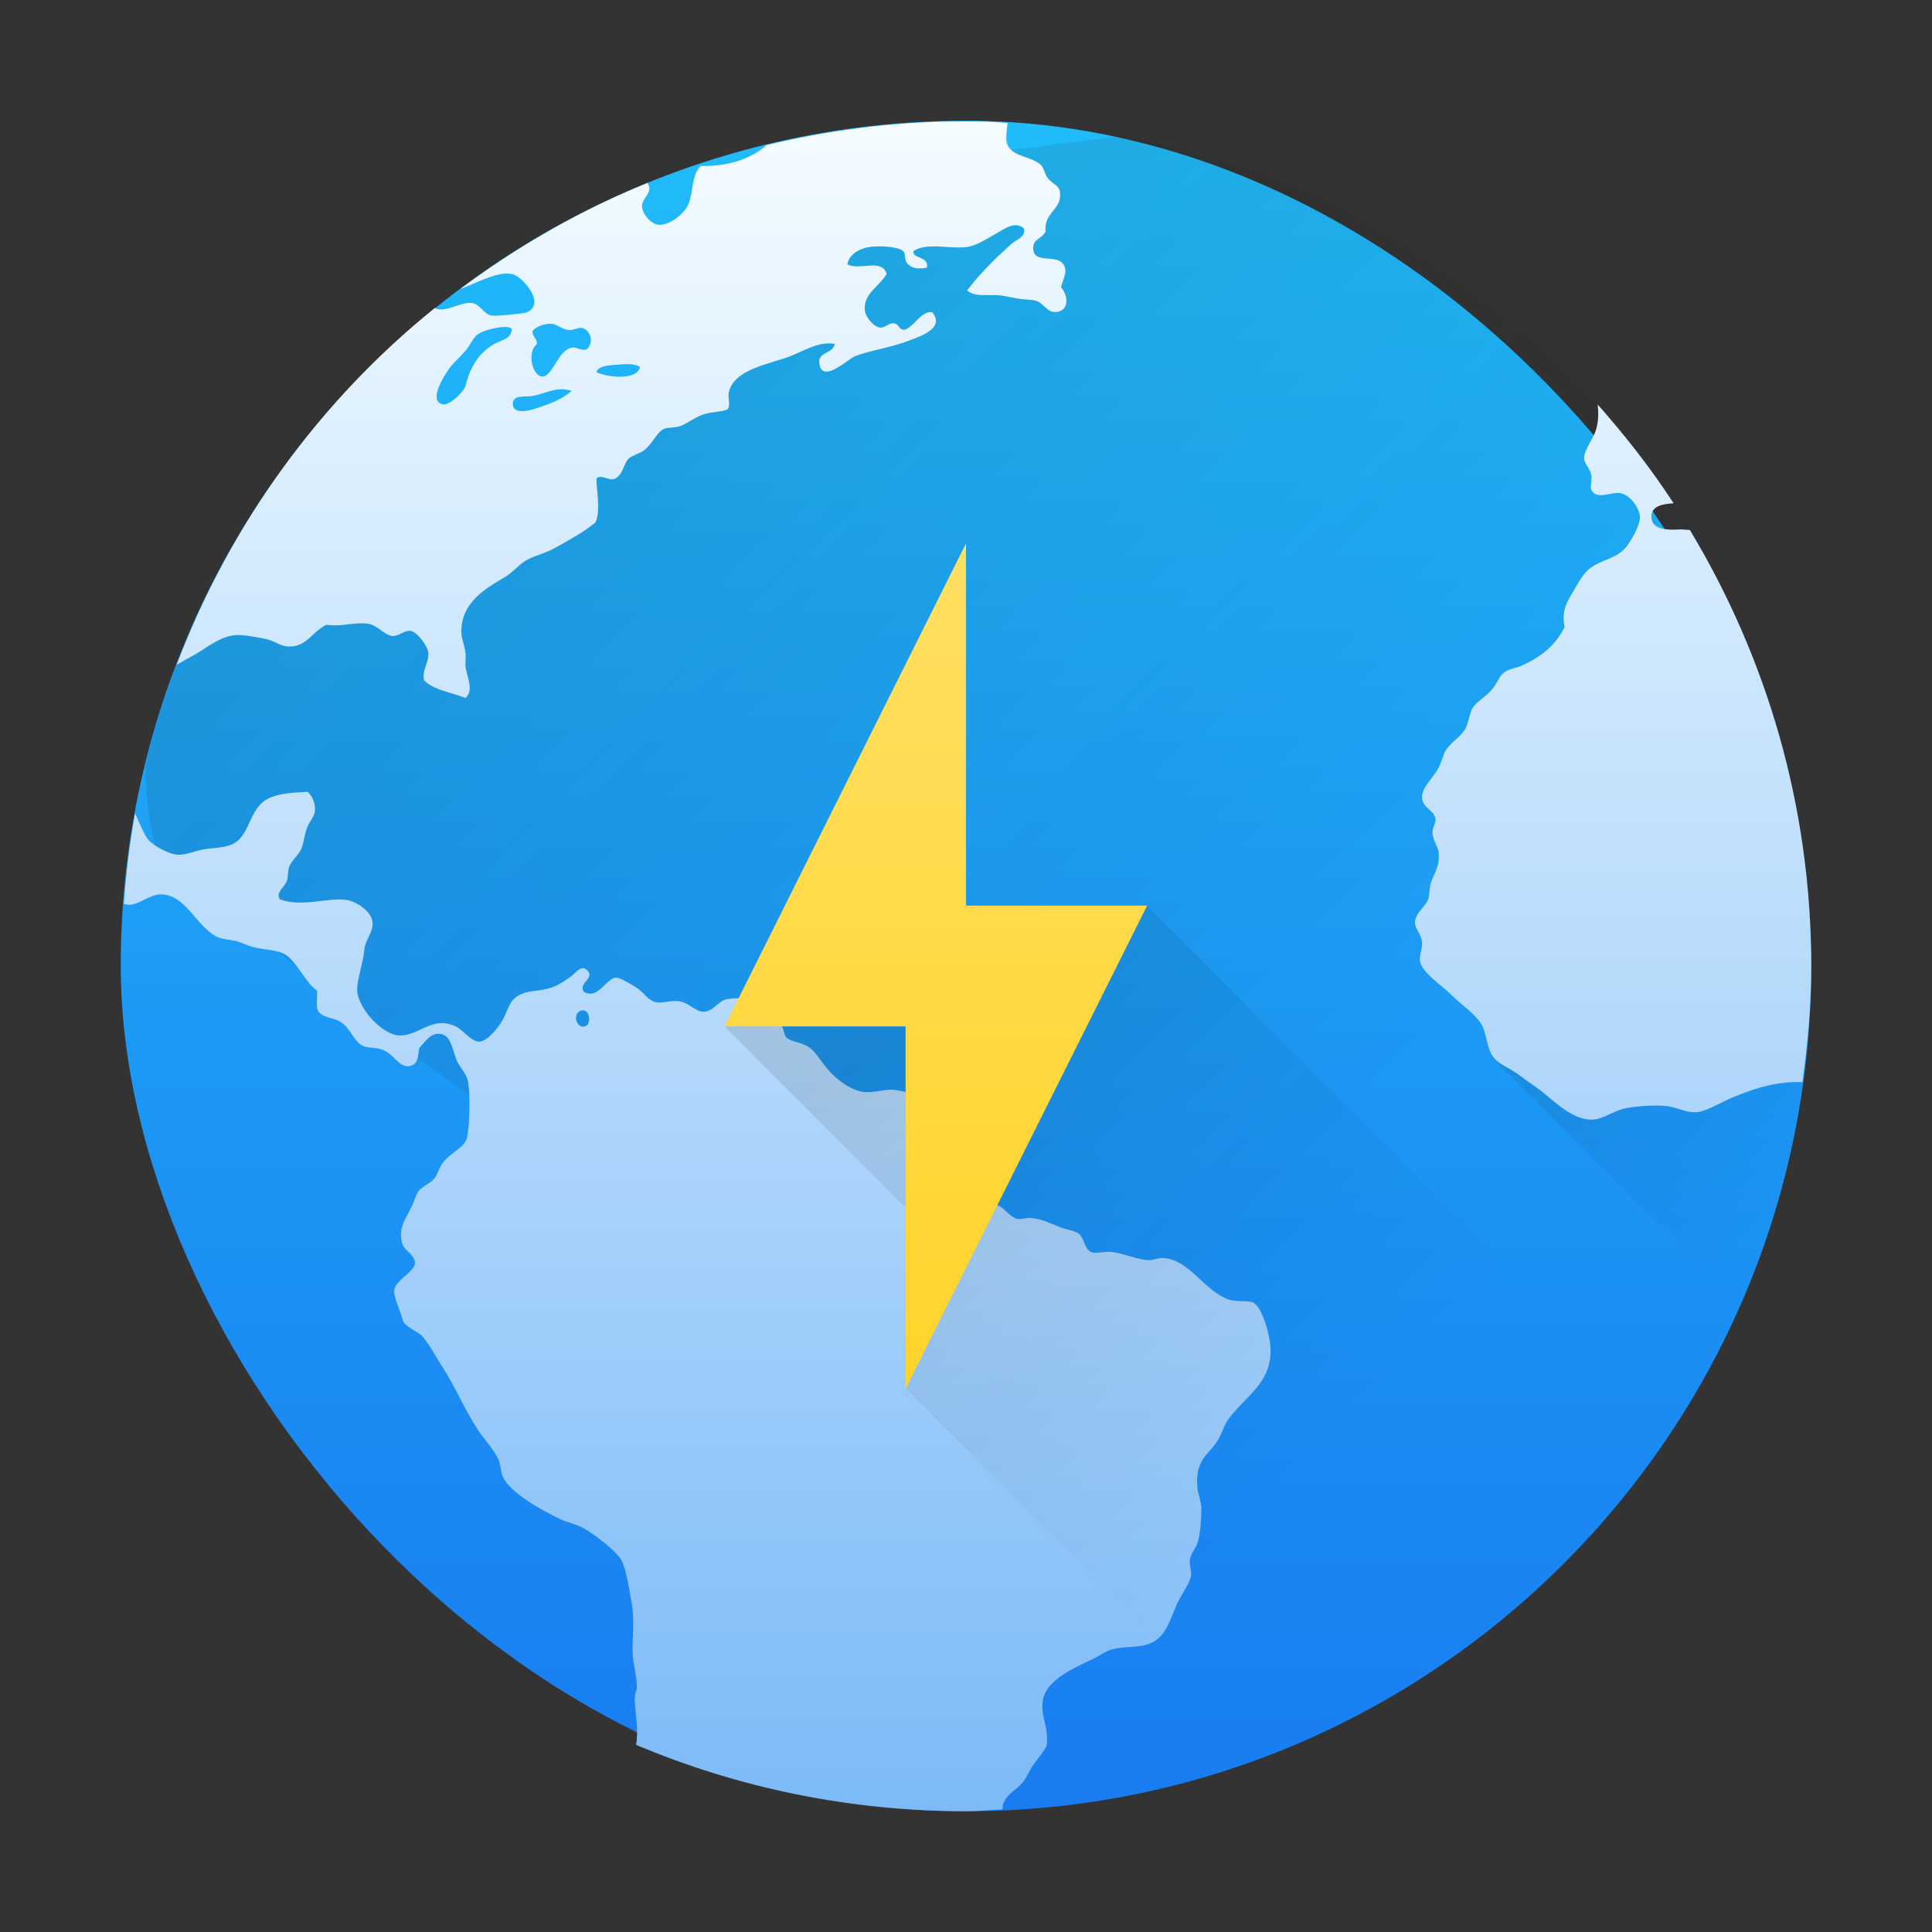
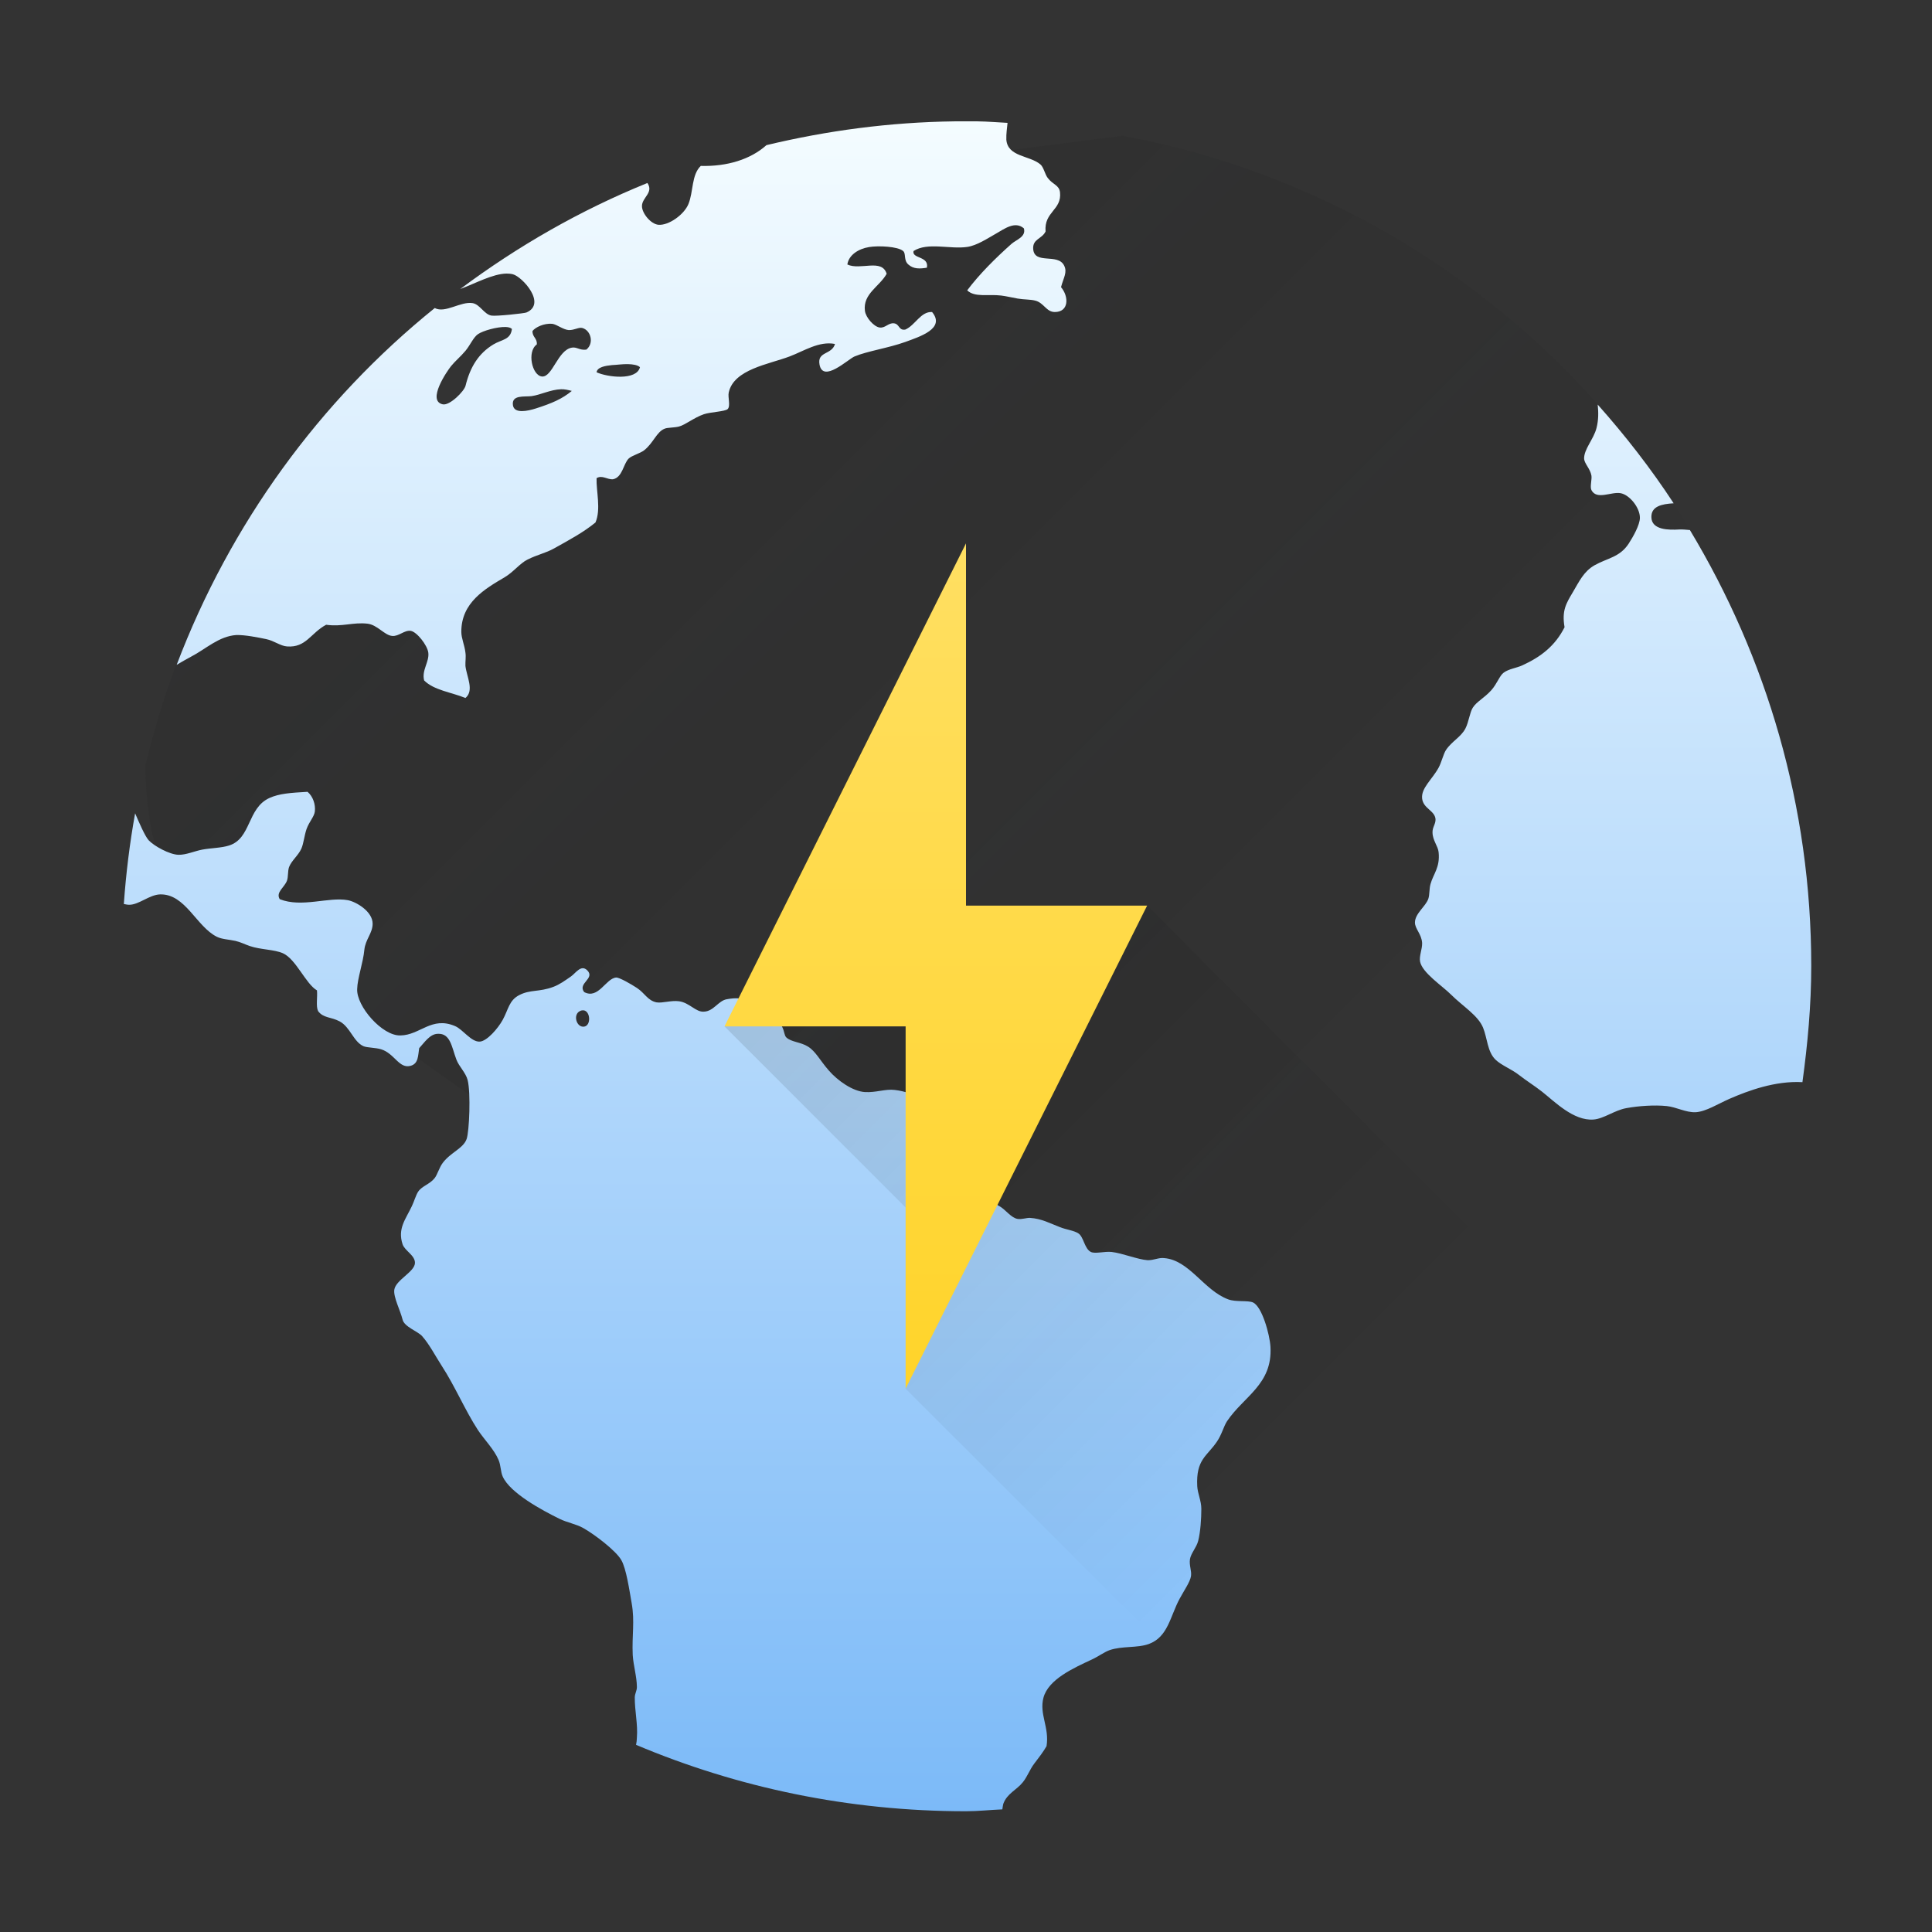
<svg xmlns="http://www.w3.org/2000/svg" xmlns:ns1="http://www.inkscape.org/namespaces/inkscape" xmlns:xlink="http://www.w3.org/1999/xlink" width="32" version="1.1" height="32">
  <rect width="100%" height="100%" fill="#333333" stroke="none" />
  <defs id="defs5455">
    <linearGradient ns1:collect="always" id="linearGradient4143">
      <stop style="stop-color:#197cf1" id="stop4145" />
      <stop offset="1" style="stop-color:#20bcfa" id="stop4147" />
    </linearGradient>
    <linearGradient ns1:collect="always" xlink:href="#linearGradient4143" id="linearGradient4149" y1="545.798" y2="517.798" x2="0" gradientUnits="userSpaceOnUse" />
    <linearGradient ns1:collect="always" xlink:href="#linearGradient4290" id="linearGradient4161" y1="30" y2="2" x2="0" gradientUnits="userSpaceOnUse" />
    <linearGradient ns1:collect="always" id="linearGradient4290">
      <stop style="stop-color:#7cbaf8" id="stop4292" />
      <stop offset="1" style="stop-color:#f4fcff" id="stop4294" />
    </linearGradient>
    <linearGradient ns1:collect="always" xlink:href="#linearGradient4227" id="linearGradient4230" y1="12.506" x1="23" y2="19.506" x2="30" gradientUnits="userSpaceOnUse" />
    <linearGradient ns1:collect="always" id="linearGradient4227">
      <stop style="stop-color:#292c2f" id="stop4229" />
      <stop offset="1" style="stop-opacity:0" id="stop4231" />
    </linearGradient>
    <linearGradient ns1:collect="always" xlink:href="#linearGradient4227" id="linearGradient4297" y1="-2.981" x1="0.043" y2="19.039" x2="22.064" gradientUnits="userSpaceOnUse" />
    <linearGradient ns1:collect="always" xlink:href="#linearGradient4227" id="linearGradient4210" y1="9" x1="9" y2="23" x2="23" gradientUnits="userSpaceOnUse" />
    <linearGradient ns1:collect="always" id="linearGradient4175">
      <stop style="stop-color:#ffd42a" id="stop4177" />
      <stop offset="1" style="stop-color:#ffdf62" id="stop4179" />
    </linearGradient>
    <linearGradient ns1:collect="always" xlink:href="#linearGradient4175" id="linearGradient4190" y1="538.798" y2="524.798" x2="0" gradientUnits="userSpaceOnUse" />
  </defs>
  <g ns1:label="Capa 1" ns1:groupmode="layer" id="layer1" transform="matrix(1 0 0 1 -384.571 -515.798)">
-     <rect width="28" x="386.571" y="517.798" rx="14" height="28" style="fill:url(#linearGradient4149)" id="rect4130" />
    <path ns1:connector-curvature="0" style="fill:url(#linearGradient4297);opacity:0.2;fill-rule:evenodd" id="path4286" d="M 18.594,2.248 15.619,2.629 11.484,5.016 9.982,7.617 c 0,0 -1.974,1.39 -2.271,1.311 -2.517,-0.03 -3.869,0.665 -4.58,1.547 -0.301,0.703 -0.537,1.44 -0.721,2.197 -0.005,0.761 0.162,1.352 0.162,1.352 7.061,6.356 14.121,9.096 21.182,13.643 0.445,-0.295 0.869,-0.616 1.275,-0.959 0.023,-0.02 0.045,-0.041 0.068,-0.061 0.36,-0.308 0.703,-0.636 1.029,-0.979 0.072,-0.076 0.14,-0.155 0.211,-0.232 0.283,-0.31 0.553,-0.632 0.807,-0.967 0.057,-0.076 0.114,-0.152 0.17,-0.229 0.275,-0.38 0.535,-0.772 0.771,-1.18 0.018,-0.03 0.037,-0.059 0.055,-0.09 1.065,-1.864 1.714,-3.999 1.824,-6.281 3.16e-4,-0.006 0.002,-0.013 0.002,-0.02 l 0,-0.002 L 28.143,9.031 C 26.143,5.543 22.691,3.011 18.594,2.248 Z" transform="matrix(1 0 0 1 384.571 515.798)" />
-     <path style="fill:url(#linearGradient4230);opacity:0.2;fill-rule:evenodd" id="path4219" d="M 29.012 10.842 L 24.705 17.502 L 28.824 21.621 C 29.576 19.901 30 18.003 30 16 C 30 14.174 29.642 12.438 29.012 10.842 z " transform="matrix(1 0 0 1 384.571 515.798)" />
    <path style="fill:url(#linearGradient4161)" id="path34" d="M 15.807 2.01 C 14.734 2.024 13.695 2.164 12.695 2.404 C 12.432 2.64 12.043 2.76 11.607 2.748 C 11.451 2.897 11.487 3.176 11.402 3.381 C 11.331 3.553 11.078 3.737 10.906 3.723 C 10.779 3.712 10.633 3.533 10.633 3.414 C 10.632 3.271 10.832 3.191 10.723 3.031 C 9.608 3.483 8.572 4.079 7.623 4.787 C 7.877 4.693 8.158 4.536 8.389 4.531 C 8.427 4.531 8.461 4.534 8.496 4.543 C 8.651 4.584 9.059 5.031 8.719 5.176 C 8.686 5.19 8.219 5.241 8.139 5.227 C 8.02 5.207 7.95 5.043 7.83 5.021 C 7.629 4.987 7.374 5.195 7.201 5.102 C 5.293 6.642 3.813 8.677 2.926 11.012 C 3.007 10.965 3.09 10.915 3.164 10.877 C 3.414 10.747 3.625 10.537 3.916 10.518 C 4.061 10.515 4.271 10.557 4.41 10.586 C 4.539 10.612 4.643 10.699 4.754 10.707 C 5.07 10.731 5.145 10.485 5.402 10.348 C 5.669 10.385 5.845 10.303 6.086 10.33 C 6.25 10.348 6.368 10.523 6.496 10.533 C 6.604 10.544 6.699 10.433 6.803 10.449 C 6.904 10.465 7.077 10.685 7.094 10.809 C 7.114 10.962 6.981 11.101 7.025 11.27 C 7.186 11.433 7.479 11.466 7.709 11.561 C 7.859 11.437 7.729 11.208 7.709 11.029 C 7.706 10.951 7.72 10.881 7.709 10.809 C 7.695 10.686 7.641 10.572 7.641 10.467 C 7.638 9.98 8.033 9.753 8.359 9.561 C 8.501 9.477 8.612 9.331 8.734 9.27 C 8.907 9.183 9.036 9.163 9.18 9.082 C 9.439 8.937 9.661 8.819 9.863 8.654 C 9.957 8.434 9.874 8.138 9.881 7.92 C 9.975 7.863 10.055 7.946 10.154 7.938 C 10.311 7.905 10.324 7.684 10.412 7.596 C 10.464 7.545 10.604 7.509 10.668 7.459 C 10.824 7.337 10.874 7.152 11.01 7.1 C 11.058 7.08 11.171 7.085 11.248 7.064 C 11.349 7.038 11.493 6.918 11.658 6.861 C 11.766 6.824 12.012 6.817 12.053 6.775 C 12.103 6.724 12.053 6.579 12.07 6.502 C 12.153 6.116 12.735 6.034 13.078 5.904 C 13.319 5.813 13.565 5.646 13.83 5.697 C 13.778 5.881 13.532 5.816 13.574 6.039 C 13.632 6.348 14.045 5.95 14.154 5.904 C 14.363 5.816 14.721 5.763 14.994 5.664 C 15.234 5.576 15.664 5.442 15.438 5.168 C 15.249 5.157 15.159 5.389 14.994 5.459 C 14.881 5.477 14.902 5.365 14.805 5.355 C 14.713 5.345 14.661 5.44 14.566 5.424 C 14.472 5.408 14.341 5.26 14.326 5.15 C 14.289 4.865 14.567 4.748 14.686 4.535 C 14.607 4.277 14.251 4.482 14.035 4.381 C 14.056 4.227 14.215 4.121 14.395 4.092 C 14.542 4.067 14.871 4.08 14.959 4.158 C 15.01 4.201 14.963 4.309 15.045 4.381 C 15.132 4.46 15.239 4.452 15.352 4.434 C 15.392 4.239 15.099 4.287 15.131 4.158 C 15.362 4.007 15.737 4.132 16.02 4.09 C 16.182 4.066 16.354 3.95 16.498 3.869 C 16.635 3.791 16.813 3.655 16.959 3.783 C 16.998 3.923 16.832 3.97 16.754 4.039 C 16.492 4.272 16.223 4.538 16.02 4.809 C 16.144 4.93 16.371 4.869 16.582 4.895 C 16.665 4.905 16.768 4.93 16.855 4.945 C 16.957 4.963 17.067 4.958 17.146 4.979 C 17.29 5.014 17.329 5.168 17.471 5.168 C 17.705 5.168 17.707 4.914 17.574 4.756 C 17.616 4.595 17.682 4.511 17.625 4.398 C 17.52 4.188 17.133 4.388 17.113 4.125 C 17.101 3.955 17.257 3.961 17.318 3.834 C 17.29 3.505 17.589 3.481 17.557 3.186 C 17.543 3.062 17.438 3.061 17.352 2.945 C 17.307 2.886 17.286 2.768 17.232 2.723 C 17.054 2.572 16.69 2.601 16.668 2.312 C 16.665 2.215 16.679 2.127 16.688 2.035 C 16.523 2.027 16.36 2.012 16.193 2.01 L 15.807 2.01 z M 9.146 5.363 C 9.226 5.374 9.323 5.459 9.42 5.467 C 9.511 5.47 9.586 5.417 9.643 5.432 C 9.786 5.469 9.845 5.685 9.711 5.791 C 9.599 5.805 9.555 5.743 9.471 5.758 C 9.239 5.797 9.15 6.251 8.977 6.236 C 8.813 6.222 8.724 5.824 8.891 5.705 C 8.901 5.601 8.815 5.585 8.82 5.482 C 8.87 5.419 9.01 5.352 9.146 5.363 z M 8.377 5.416 C 8.425 5.418 8.46 5.429 8.479 5.449 C 8.456 5.631 8.313 5.62 8.172 5.705 C 7.929 5.852 7.788 6.075 7.711 6.389 C 7.689 6.48 7.45 6.721 7.334 6.697 C 7.063 6.64 7.409 6.14 7.471 6.064 C 7.539 5.98 7.63 5.906 7.711 5.809 C 7.789 5.714 7.841 5.587 7.916 5.535 C 7.999 5.478 8.234 5.411 8.377 5.416 z M 10.4 6.031 C 10.487 6.033 10.564 6.047 10.6 6.082 C 10.544 6.308 10.059 6.248 9.881 6.166 C 9.892 6.081 10.025 6.058 10.137 6.047 C 10.215 6.044 10.314 6.029 10.4 6.031 z M 9.293 6.447 C 9.351 6.445 9.41 6.459 9.471 6.475 C 9.313 6.606 9.143 6.68 8.873 6.766 C 8.743 6.807 8.518 6.858 8.496 6.713 C 8.469 6.535 8.686 6.576 8.805 6.561 C 8.954 6.54 9.118 6.453 9.293 6.447 z M 26.463 6.701 C 26.476 6.83 26.478 6.952 26.443 7.09 C 26.397 7.275 26.23 7.443 26.238 7.604 C 26.249 7.686 26.339 7.765 26.359 7.877 C 26.37 7.936 26.332 8.063 26.359 8.117 C 26.446 8.286 26.683 8.143 26.838 8.168 C 26.989 8.192 27.164 8.409 27.162 8.578 C 27.16 8.696 27.049 8.892 26.975 9.006 C 26.826 9.232 26.624 9.242 26.41 9.363 C 26.232 9.464 26.155 9.633 26.051 9.809 C 25.938 9.998 25.867 10.114 25.914 10.389 C 25.761 10.692 25.529 10.877 25.213 11.021 C 25.119 11.064 24.992 11.078 24.906 11.141 C 24.838 11.19 24.798 11.322 24.701 11.432 C 24.581 11.565 24.456 11.621 24.393 11.723 C 24.344 11.801 24.327 11.959 24.273 12.064 C 24.2 12.208 24.045 12.278 23.949 12.424 C 23.906 12.491 23.876 12.627 23.828 12.715 C 23.72 12.912 23.535 13.054 23.555 13.227 C 23.574 13.394 23.764 13.423 23.777 13.568 C 23.78 13.651 23.723 13.701 23.727 13.791 C 23.73 13.922 23.818 14.014 23.828 14.115 C 23.854 14.369 23.741 14.471 23.693 14.645 C 23.671 14.727 23.68 14.82 23.658 14.885 C 23.616 15.012 23.439 15.127 23.436 15.277 C 23.434 15.384 23.546 15.469 23.555 15.619 C 23.558 15.722 23.503 15.833 23.521 15.928 C 23.558 16.114 23.891 16.33 24.035 16.475 C 24.229 16.668 24.481 16.818 24.564 17.021 C 24.635 17.195 24.635 17.42 24.77 17.551 C 24.869 17.647 25.034 17.706 25.162 17.807 C 25.281 17.9 25.412 17.981 25.539 18.08 C 25.747 18.243 26.061 18.568 26.393 18.543 C 26.566 18.53 26.743 18.388 26.939 18.354 C 27.141 18.317 27.404 18.299 27.607 18.32 C 27.764 18.336 27.924 18.429 28.086 18.422 C 28.257 18.411 28.454 18.284 28.648 18.199 C 28.956 18.065 29.403 17.899 29.854 17.924 C 29.94 17.293 30 16.655 30 16 C 30 13.351 29.259 10.887 27.99 8.779 C 27.931 8.775 27.877 8.767 27.812 8.77 C 27.639 8.78 27.354 8.78 27.352 8.564 C 27.35 8.387 27.519 8.348 27.721 8.336 C 27.343 7.758 26.92 7.215 26.463 6.701 z M 5.094 13.115 C 4.81 13.131 4.624 13.144 4.463 13.217 C 4.093 13.385 4.164 13.886 3.795 14.004 C 3.667 14.045 3.492 14.046 3.352 14.072 C 3.23 14.094 3.082 14.161 2.957 14.158 C 2.809 14.155 2.551 14.013 2.463 13.918 C 2.402 13.852 2.303 13.623 2.238 13.471 C 2.149 13.963 2.087 14.464 2.051 14.973 C 2.081 14.979 2.113 14.986 2.139 14.986 C 2.301 14.987 2.474 14.819 2.652 14.814 C 3.071 14.803 3.253 15.348 3.592 15.516 C 3.677 15.558 3.789 15.56 3.898 15.584 C 3.987 15.604 4.053 15.641 4.139 15.67 C 4.319 15.731 4.541 15.725 4.686 15.789 C 4.903 15.886 5.063 16.295 5.25 16.404 C 5.261 16.515 5.23 16.664 5.268 16.746 C 5.356 16.866 5.481 16.84 5.627 16.918 C 5.801 17.012 5.854 17.254 6.02 17.328 C 6.077 17.354 6.22 17.351 6.311 17.379 C 6.537 17.448 6.61 17.71 6.805 17.652 C 6.932 17.615 6.923 17.483 6.943 17.361 C 7.028 17.27 7.119 17.126 7.25 17.123 C 7.462 17.112 7.481 17.343 7.559 17.549 C 7.602 17.665 7.716 17.768 7.746 17.891 C 7.799 18.103 7.773 18.738 7.729 18.865 C 7.675 19.021 7.464 19.087 7.334 19.26 C 7.273 19.341 7.244 19.459 7.197 19.516 C 7.114 19.618 6.988 19.644 6.926 19.738 C 6.89 19.791 6.857 19.905 6.822 19.977 C 6.72 20.194 6.582 20.348 6.668 20.609 C 6.704 20.717 6.873 20.79 6.873 20.916 C 6.873 21.065 6.556 21.198 6.531 21.361 C 6.513 21.483 6.629 21.699 6.668 21.857 C 6.696 21.977 6.922 22.051 6.992 22.131 C 7.112 22.266 7.209 22.456 7.318 22.625 C 7.535 22.958 7.705 23.363 7.916 23.686 C 8.028 23.854 8.184 24.006 8.258 24.182 C 8.296 24.27 8.291 24.376 8.326 24.455 C 8.448 24.731 8.987 25.019 9.266 25.156 C 9.396 25.22 9.541 25.242 9.66 25.309 C 9.841 25.41 10.2 25.681 10.291 25.84 C 10.373 25.983 10.423 26.33 10.463 26.557 C 10.516 26.857 10.465 27.087 10.48 27.412 C 10.491 27.588 10.547 27.765 10.549 27.941 C 10.55 28.003 10.516 28.048 10.514 28.111 C 10.511 28.325 10.567 28.565 10.549 28.779 C 10.548 28.825 10.543 28.86 10.535 28.9 C 12.213 29.608 14.059 30 16 30 C 16.203 30 16.401 29.977 16.602 29.969 C 16.606 29.937 16.611 29.905 16.617 29.879 C 16.679 29.705 16.839 29.648 16.941 29.52 C 17.019 29.423 17.055 29.31 17.129 29.213 C 17.209 29.108 17.281 29.015 17.334 28.922 C 17.384 28.61 17.21 28.392 17.283 28.119 C 17.365 27.812 17.789 27.625 18.086 27.486 C 18.188 27.439 18.294 27.361 18.377 27.332 C 18.583 27.26 18.839 27.299 19.027 27.23 C 19.348 27.113 19.381 26.77 19.539 26.479 C 19.614 26.34 19.712 26.202 19.727 26.104 C 19.739 26.015 19.695 25.932 19.709 25.828 C 19.725 25.725 19.817 25.635 19.846 25.521 C 19.883 25.373 19.898 25.157 19.898 24.992 C 19.898 24.857 19.836 24.737 19.83 24.615 C 19.808 24.172 19.99 24.122 20.154 23.881 C 20.237 23.761 20.267 23.625 20.324 23.539 C 20.6 23.128 21.078 22.93 21.043 22.309 C 21.031 22.103 20.903 21.638 20.752 21.572 C 20.665 21.535 20.467 21.569 20.342 21.521 C 19.938 21.371 19.7 20.87 19.281 20.838 C 19.192 20.827 19.11 20.875 19.01 20.873 C 18.844 20.862 18.594 20.757 18.41 20.736 C 18.294 20.724 18.138 20.771 18.068 20.736 C 17.962 20.684 17.95 20.488 17.863 20.43 C 17.794 20.382 17.661 20.367 17.557 20.326 C 17.388 20.261 17.255 20.185 17.061 20.172 C 17.001 20.169 16.925 20.2 16.855 20.189 C 16.748 20.171 16.664 20.045 16.564 19.984 C 16.44 19.909 16.325 19.872 16.273 19.764 C 16.386 19.396 16.075 19.293 16 19.08 C 15.964 18.98 15.981 18.86 15.949 18.771 C 15.905 18.644 15.779 18.571 15.641 18.465 C 15.393 18.274 15.174 18.096 14.82 18.053 C 14.665 18.033 14.512 18.099 14.324 18.088 C 14.125 18.075 13.875 17.901 13.727 17.73 C 13.582 17.564 13.511 17.415 13.385 17.336 C 13.265 17.259 13.107 17.261 13.025 17.184 C 12.989 17.15 12.996 17.092 12.957 17.012 C 12.897 16.887 12.796 16.819 12.871 16.67 C 12.735 16.6 12.731 16.799 12.582 16.773 C 12.449 16.585 12.337 16.495 12.035 16.551 C 11.897 16.576 11.819 16.752 11.658 16.756 C 11.526 16.767 11.422 16.609 11.248 16.584 C 11.116 16.566 10.967 16.619 10.873 16.602 C 10.727 16.572 10.682 16.451 10.549 16.363 C 10.451 16.299 10.262 16.19 10.207 16.191 C 10.035 16.202 9.913 16.557 9.676 16.432 C 9.561 16.286 9.863 16.209 9.727 16.072 C 9.623 15.969 9.536 16.119 9.453 16.176 C 9.358 16.241 9.269 16.307 9.164 16.346 C 8.929 16.434 8.783 16.387 8.6 16.482 C 8.43 16.57 8.422 16.718 8.326 16.893 C 8.247 17.036 8.067 17.243 7.949 17.252 C 7.806 17.263 7.669 17.052 7.539 16.996 C 7.148 16.827 6.958 17.146 6.633 17.15 C 6.331 17.161 5.901 16.664 5.916 16.381 C 5.919 16.208 6.015 15.945 6.035 15.73 C 6.053 15.56 6.17 15.458 6.172 15.303 C 6.175 15.095 5.896 14.935 5.762 14.91 C 5.442 14.851 4.999 15.039 4.633 14.893 C 4.563 14.777 4.715 14.697 4.754 14.584 C 4.776 14.52 4.764 14.434 4.787 14.363 C 4.828 14.254 4.941 14.17 4.992 14.055 C 5.03 13.967 5.04 13.84 5.078 13.73 C 5.123 13.606 5.205 13.527 5.215 13.439 C 5.228 13.324 5.184 13.191 5.094 13.115 z M 9.664 16.734 C 9.78 16.745 9.794 16.985 9.676 17.004 C 9.548 17.024 9.484 16.803 9.607 16.746 C 9.628 16.735 9.647 16.733 9.664 16.734 z " transform="matrix(1 0 0 1 384.571 515.798)" />
    <path style="fill:url(#linearGradient4210);opacity:0.2;fill-rule:evenodd" id="path4193" d="M 19 15 L 12 17 L 15 20 L 15 21 L 15 23 L 21.051 29.051 C 23.79 27.995 26.11 26.115 27.699 23.699 L 19 15 z " transform="matrix(1 0 0 1 384.571 515.798)" />
    <path ns1:connector-curvature="0" style="fill:url(#linearGradient4190);fill-rule:evenodd" id="path4185" d="m 400.571,524.798 -4,8 3,0 0,6 4,-8 -3,0 0,-6 z" />
  </g>
</svg>